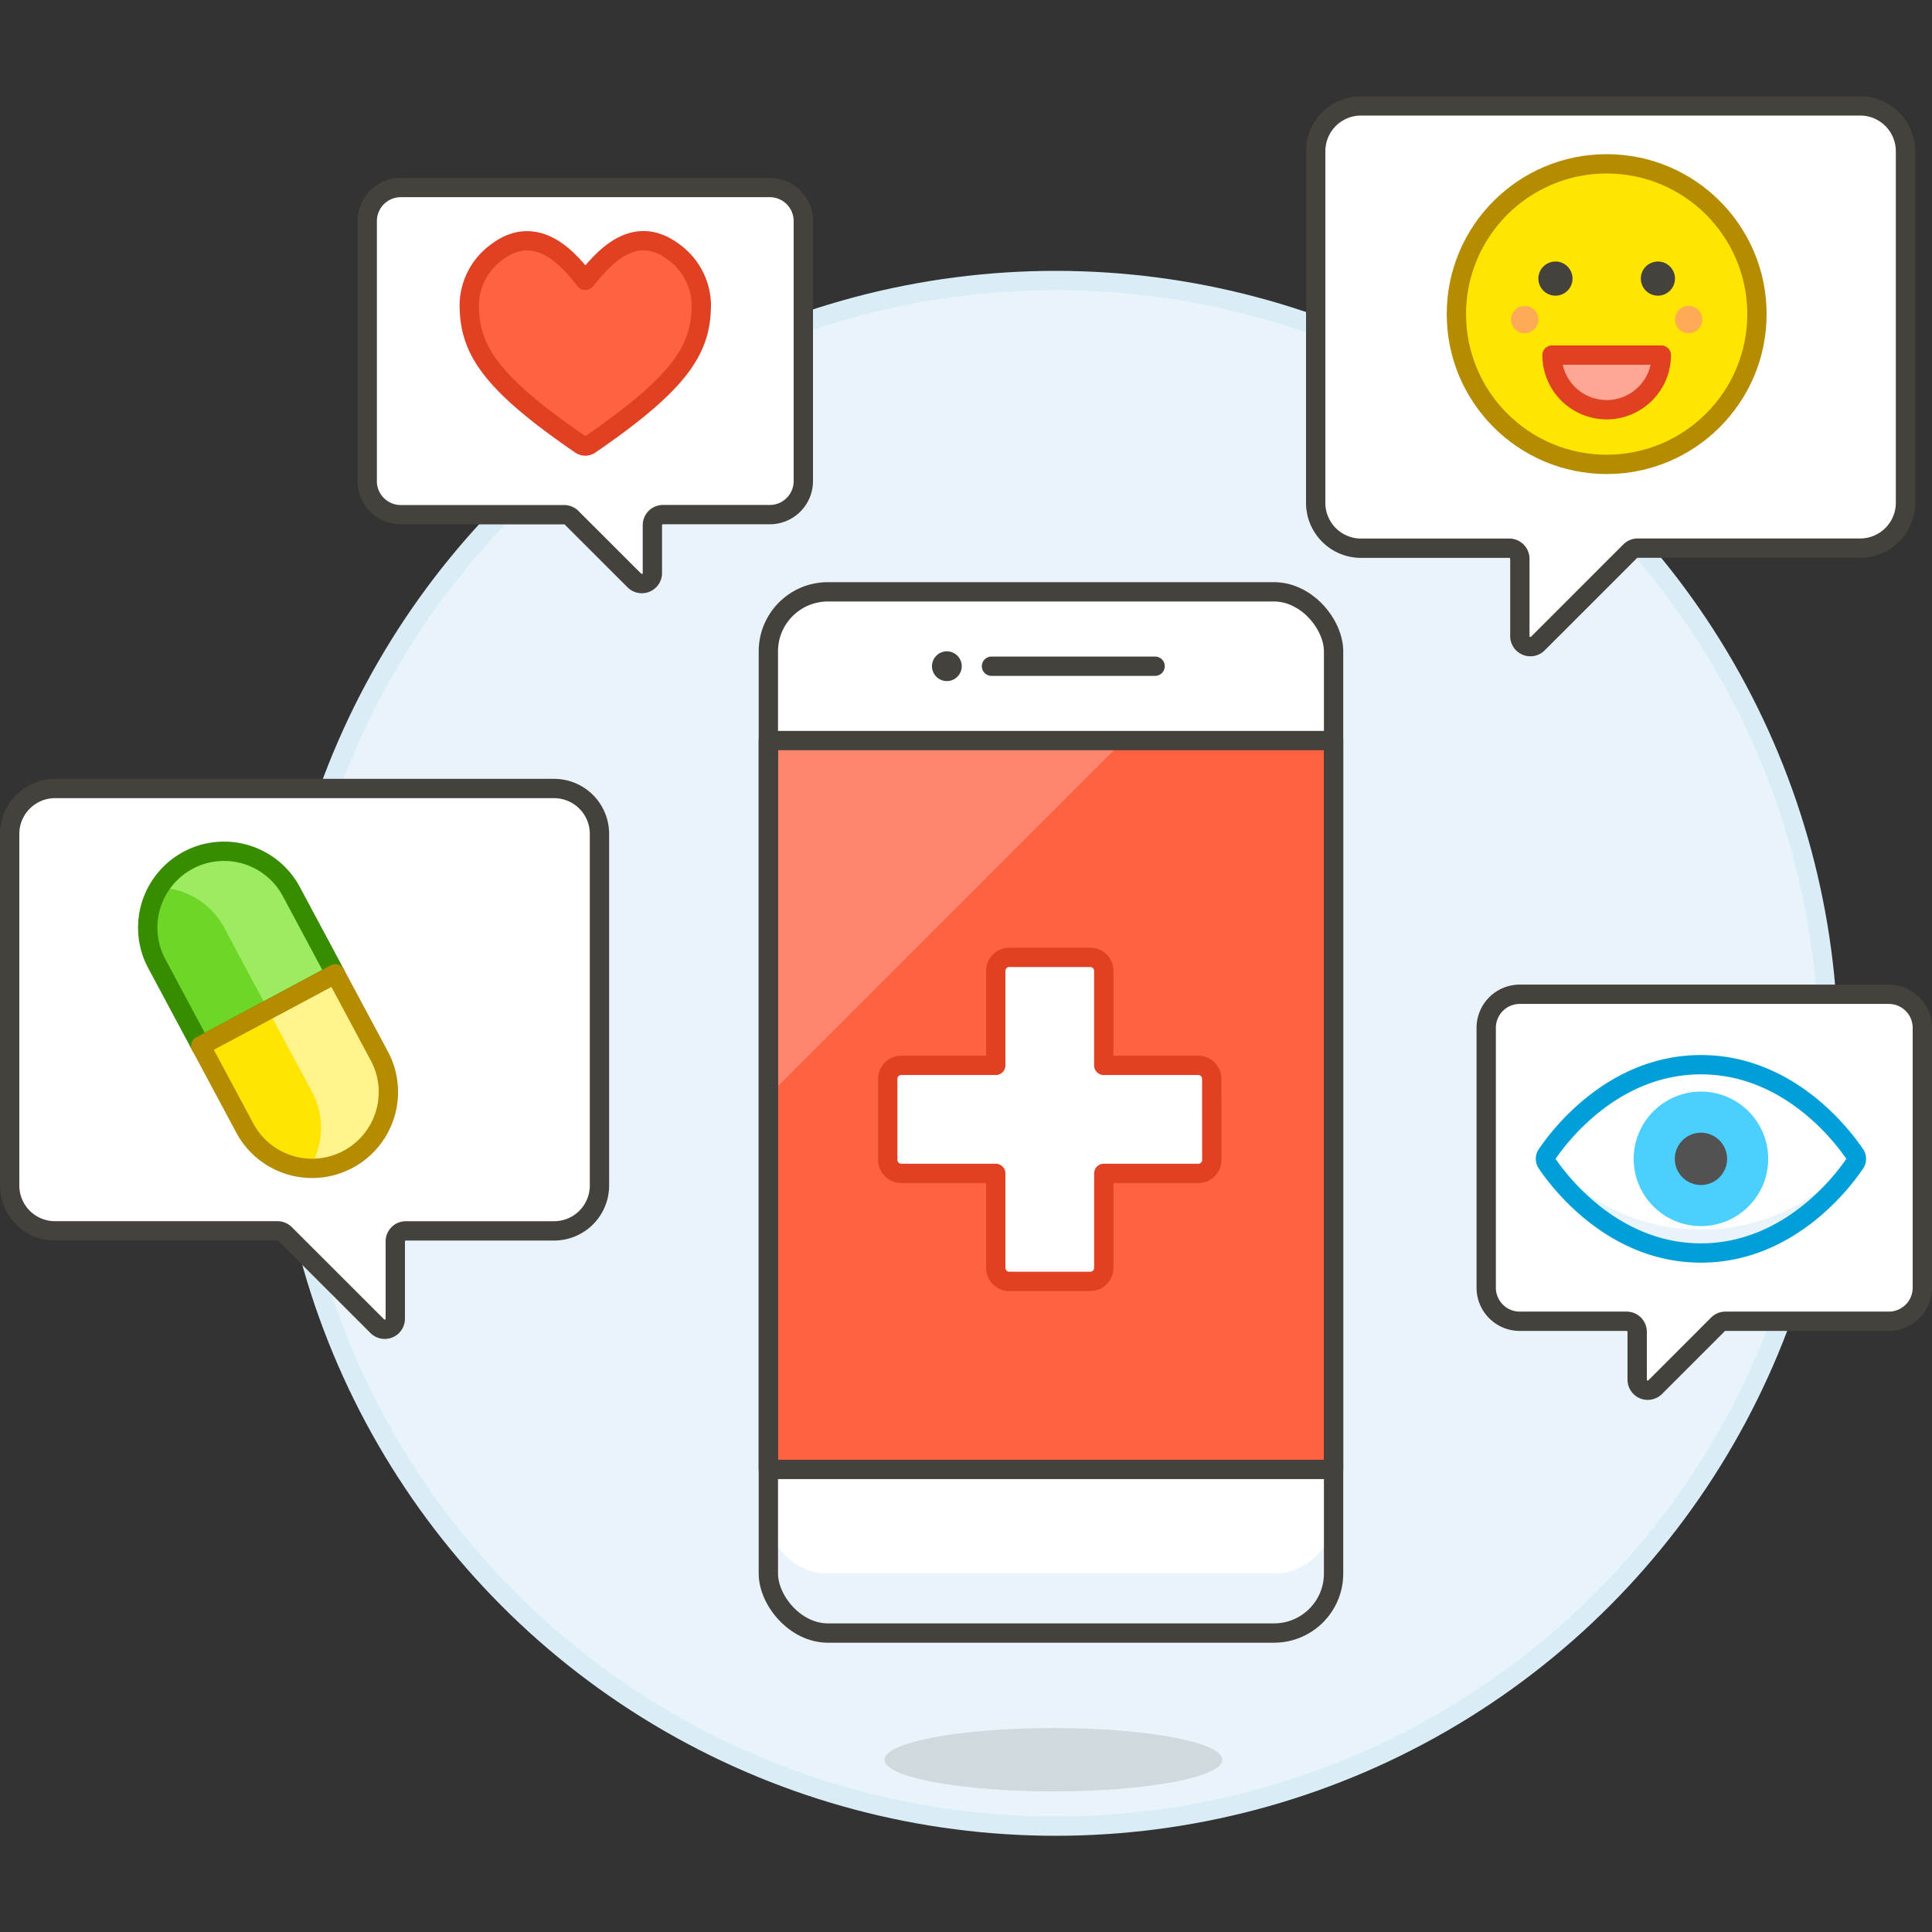
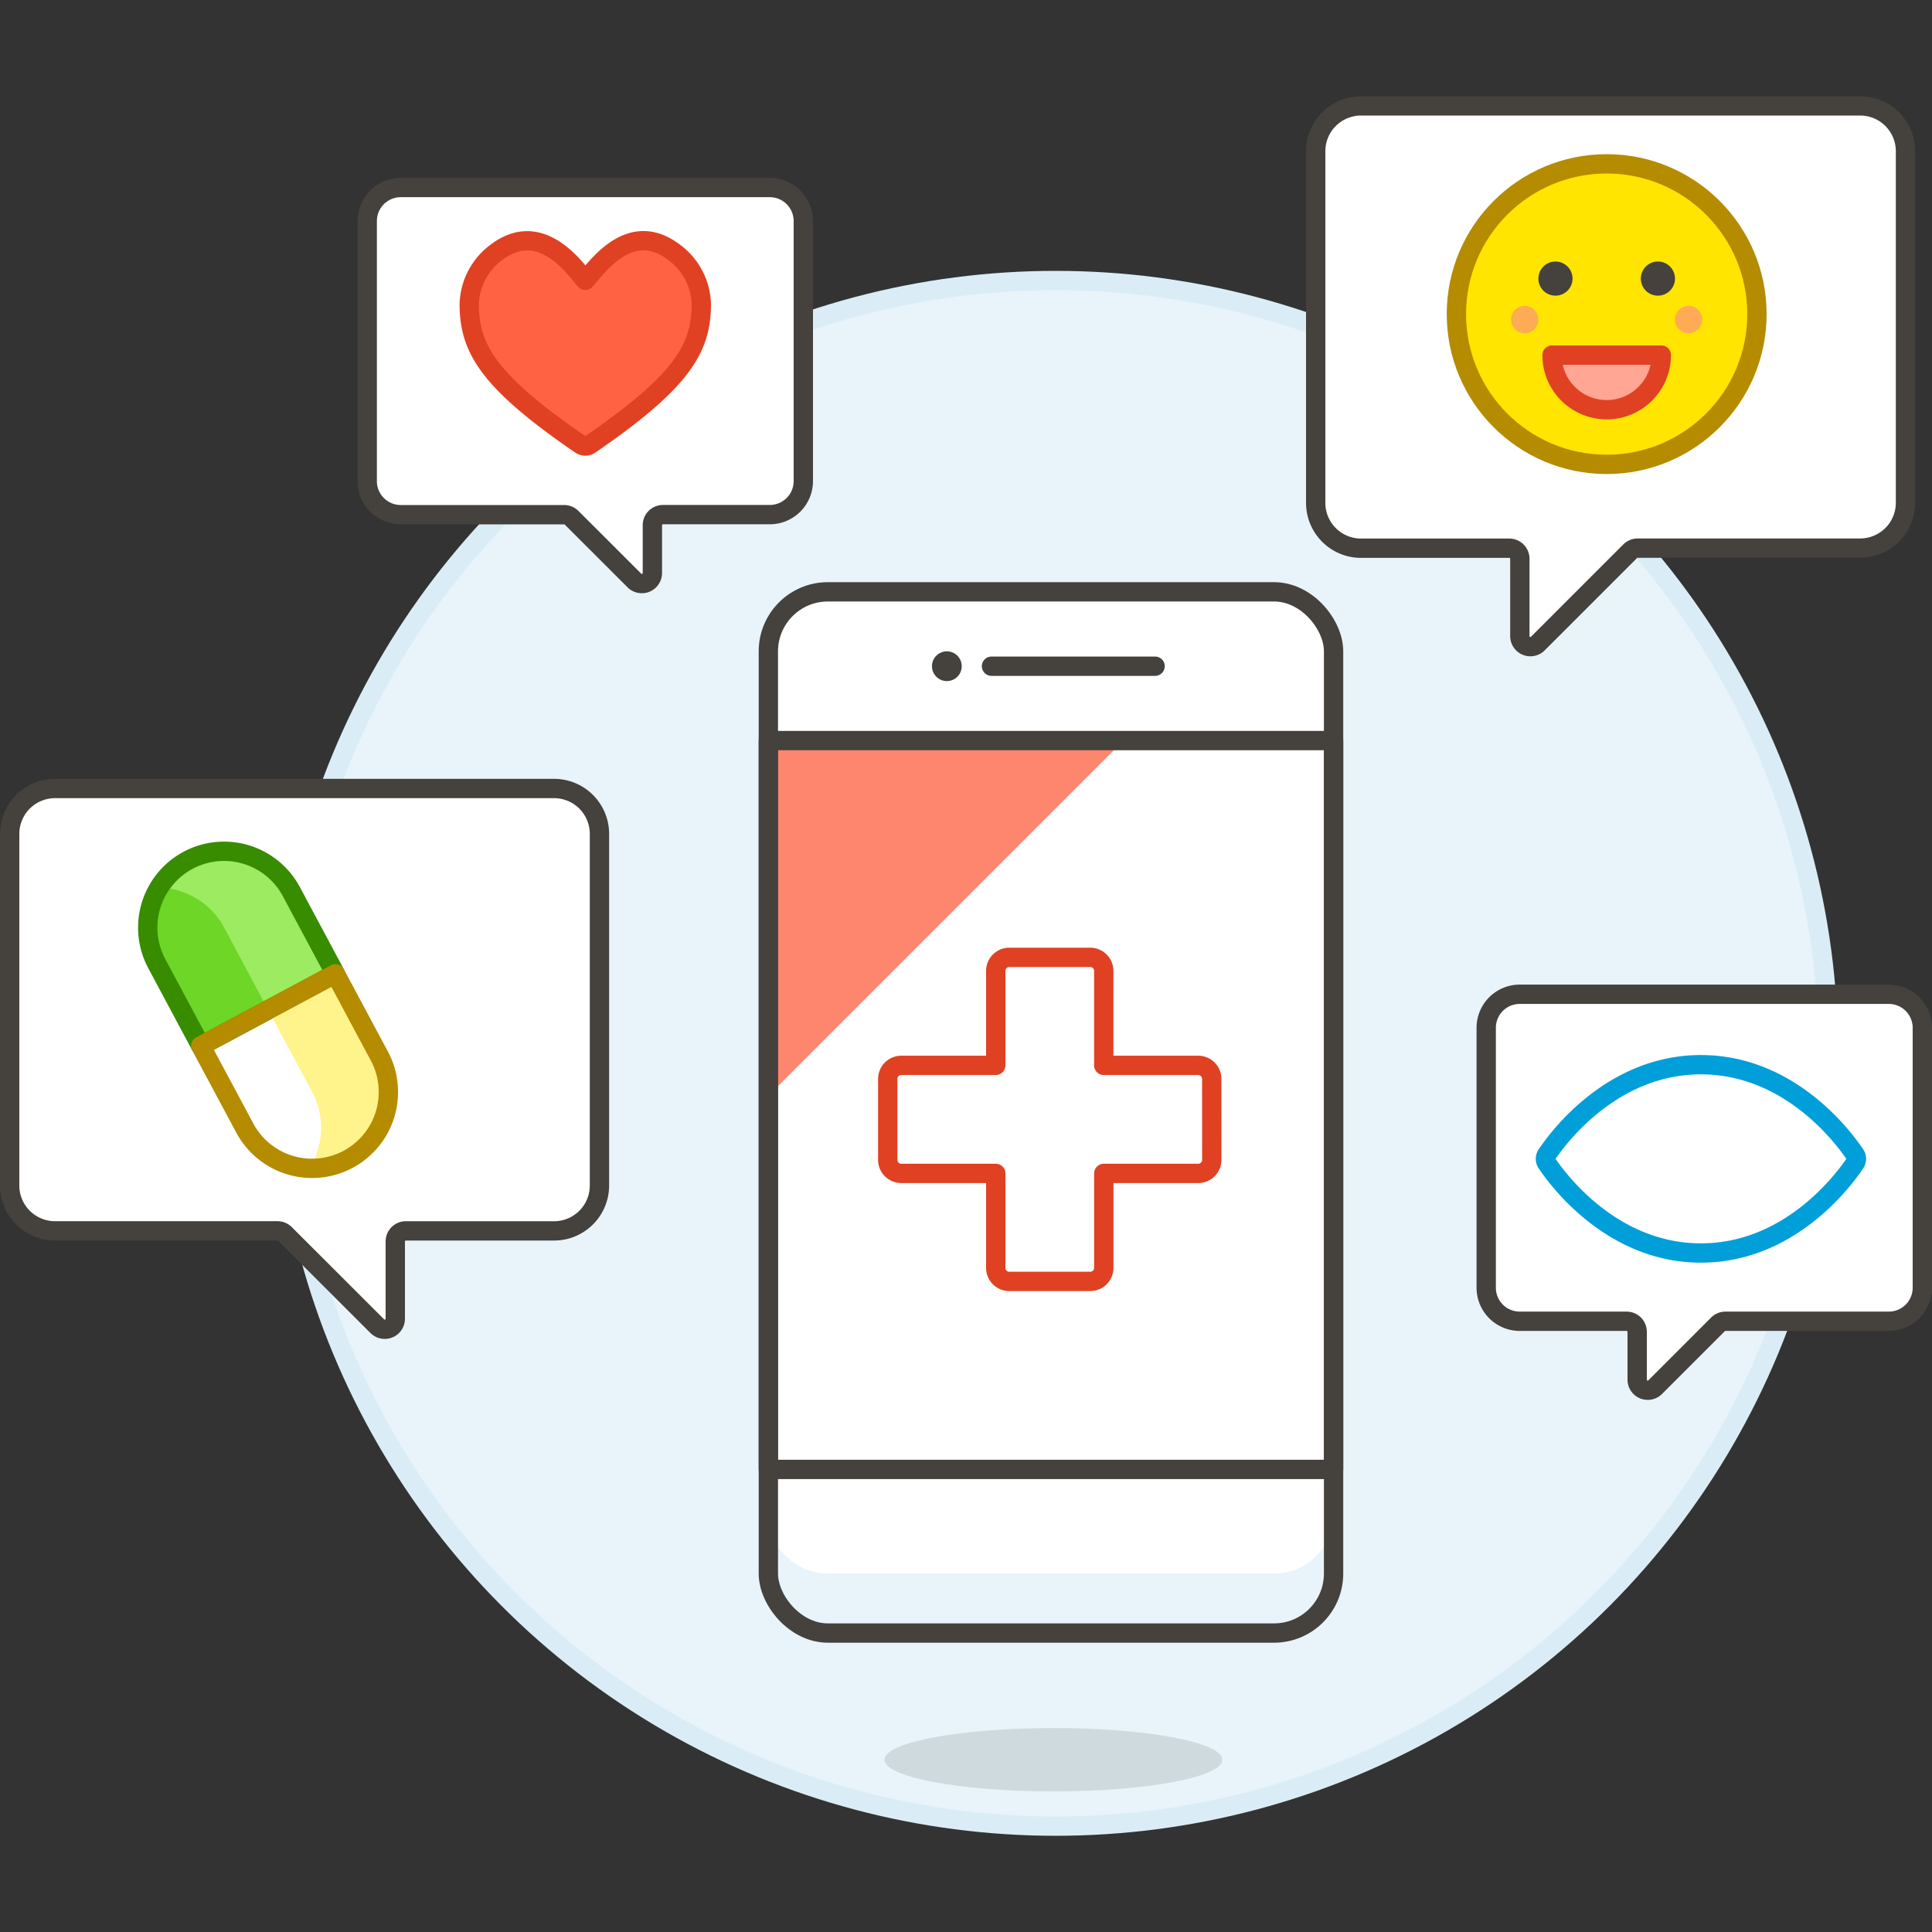
<svg xmlns="http://www.w3.org/2000/svg" viewBox="0 0 100 100">
  <rect x="0" y="0" width="100" height="100" fill="#333333" stroke="none" />
  <g class="nc-icon-wrapper">
    <defs />
    <circle class="a" cx="54.639" cy="54.52" r="40" fill="#e8f4fa" stroke="#daedf7" stroke-miterlimit="10" />
    <g class="b" opacity="0.15">
      <ellipse class="c" cx="54.523" cy="91.083" rx="8.742" ry="1.639" style="" fill="#45413c" />
    </g>
    <rect class="d" x="39.77" y="30.633" width="29.256" height="53.893" rx="3.08" style="" fill="#fff" />
    <path class="e" d="M39.77 81.446a3.08 3.08 0 0 0 3.08 3.08h23.1a3.08 3.08 0 0 0 3.079-3.08v-3.079a3.079 3.079 0 0 1-3.079 3.079h-23.1a3.079 3.079 0 0 1-3.08-3.079z" style="" fill="#e8f4fa" />
-     <path class="f" d="M39.77 38.332h29.256v37.725H39.77z" style="" fill="#ff6242" />
    <path class="g" d="M58.155 38.332L39.77 56.717V38.332h18.385z" style="" fill="#ff866e" />
    <path class="h" d="M39.77 38.332h29.256v37.725H39.77z" fill="none" stroke="#45413c" stroke-linecap="round" stroke-linejoin="round" />
    <path class="h" d="M51.319 34.483h8.468" fill="none" stroke="#45413c" stroke-linecap="round" stroke-linejoin="round" />
    <circle class="c" cx="49.009" cy="34.483" r=".77" style="" fill="#45413c" />
    <rect class="h" x="39.77" y="30.633" width="29.256" height="53.893" rx="3.08" fill="none" stroke="#45413c" stroke-linecap="round" stroke-linejoin="round" />
    <path class="i" d="M62.719 55.843a.7.7 0 0 0-.7-.7H57.13v-4.89a.7.7 0 0 0-.7-.7h-4.19a.7.7 0 0 0-.7.7v4.89h-4.89a.7.7 0 0 0-.7.7v4.192a.7.7 0 0 0 .7.7h4.89v4.89a.7.7 0 0 0 .7.7h4.192a.7.7 0 0 0 .7-.7v-4.89h4.89a.7.7 0 0 0 .7-.7z" fill="#fff" stroke-linecap="round" stroke-linejoin="round" stroke="#e04122" />
    <g>
      <path class="j" d="M98.628 7.828a2.349 2.349 0 0 0-2.349-2.348H70.448A2.348 2.348 0 0 0 68.1 7.828v18.2a2.348 2.348 0 0 0 2.348 2.348h7.673a.546.546 0 0 1 .546.547v4a.546.546 0 0 0 .933.386l4.778-4.778a.547.547 0 0 1 .386-.16h11.515a2.349 2.349 0 0 0 2.349-2.348z" fill="#fff" stroke="#45413c" stroke-linecap="round" stroke-linejoin="round" />
      <circle class="k" cx="83.161" cy="16.258" r="7.778" stroke-linecap="round" stroke-linejoin="round" fill="#ffe500" stroke="#b58b00" />
      <circle class="c" cx="80.51" cy="14.42" r=".884" style="" fill="#45413c" />
      <circle class="c" cx="85.813" cy="14.42" r=".884" style="" fill="#45413c" />
      <circle class="l" cx="78.919" cy="16.541" r=".707" style="" fill="#ffaa54" />
      <circle class="l" cx="87.404" cy="16.541" r=".707" style="" fill="#ffaa54" />
      <path class="m" d="M80.333 18.379a2.828 2.828 0 0 0 5.656 0z" stroke-linecap="round" stroke-linejoin="round" stroke="#e04122" fill="#ffa694" />
    </g>
    <g>
      <path class="j" d="M19.007 11.443a1.737 1.737 0 0 1 1.736-1.737h19.1a1.737 1.737 0 0 1 1.737 1.737V24.9a1.736 1.736 0 0 1-1.737 1.737h-5.53a.546.546 0 0 0-.546.546v2.476a.546.546 0 0 1-.933.386L29.586 26.8a.551.551 0 0 0-.387-.16h-8.456a1.736 1.736 0 0 1-1.736-1.74z" fill="#fff" stroke="#45413c" stroke-linecap="round" stroke-linejoin="round" />
      <path class="f" d="M30.055 23.012a.423.423 0 0 0 .479 0c4.84-3.317 5.768-5.02 5.766-7.291a3.447 3.447 0 0 0-1.438-2.682c-2.227-1.665-3.894.709-4.568 1.473-.472-.536-2.261-3.2-4.567-1.473a3.448 3.448 0 0 0-1.439 2.682c-.003 2.271.927 3.979 5.767 7.291z" style="" fill="#ff6242" />
      <path class="n" d="M30.055 23.012a.423.423 0 0 0 .479 0c4.84-3.317 5.768-5.02 5.766-7.291a3.447 3.447 0 0 0-1.438-2.682c-2.227-1.665-3.894.709-4.568 1.473-.472-.536-2.261-3.2-4.567-1.473a3.448 3.448 0 0 0-1.439 2.682c-.003 2.271.927 3.979 5.767 7.291z" fill="none" stroke-linecap="round" stroke-linejoin="round" stroke="#e04122" />
    </g>
    <g>
      <path class="j" d="M.5 43.162a2.349 2.349 0 0 1 2.348-2.349h25.831a2.349 2.349 0 0 1 2.349 2.349v18.2a2.349 2.349 0 0 1-2.349 2.348h-7.672a.547.547 0 0 0-.547.547v4a.546.546 0 0 1-.932.386l-4.778-4.774a.551.551 0 0 0-.387-.16H2.848A2.348 2.348 0 0 1 .5 61.361z" fill="#fff" stroke="#45413c" stroke-linecap="round" stroke-linejoin="round" />
      <path class="o" d="M15.08 46.149l2.278 4.257-6.966 3.728-2.278-4.258a3.95 3.95 0 0 1 6.966-3.727z" style="" fill="#6dd627" />
      <path class="p" d="M13.876 52.269L11.6 48.01a3.935 3.935 0 0 0-3.366-2.069 3.953 3.953 0 0 1 6.848.208l2.278 4.257z" style="" fill="#9ceb60" />
      <path class="q" d="M15.08 46.149l2.278 4.257-6.966 3.728-2.278-4.258a3.95 3.95 0 0 1 6.966-3.727z" fill="none" stroke-linecap="round" stroke-linejoin="round" stroke="#388c00" />
-       <path class="r" d="M19.635 54.659l-2.277-4.253-6.966 3.728 2.279 4.255a3.95 3.95 0 0 0 6.964-3.73z" style="" fill="#ffe500" />
      <path class="s" d="M13.875 52.267l2.281 4.257a3.934 3.934 0 0 1-.145 3.949 3.952 3.952 0 0 0 3.624-5.814l-2.277-4.253-3.482 1.863" style="" fill="#fff48c" />
      <path class="t" d="M19.635 54.659l-2.277-4.253-6.966 3.728 2.279 4.255a3.95 3.95 0 0 0 6.964-3.73z" fill="none" stroke-linecap="round" stroke-linejoin="round" stroke="#b58b00" />
    </g>
    <g>
      <path class="j" d="M99.5 53.2a1.737 1.737 0 0 0-1.736-1.737h-19.1a1.737 1.737 0 0 0-1.738 1.737v13.452a1.737 1.737 0 0 0 1.736 1.737h5.531a.546.546 0 0 1 .547.546v2.476a.546.546 0 0 0 .933.386l3.248-3.248a.546.546 0 0 1 .386-.16h8.457a1.737 1.737 0 0 0 1.736-1.737z" fill="#fff" stroke="#45413c" stroke-linecap="round" stroke-linejoin="round" />
      <path class="d" d="M96.023 59.766a.386.386 0 0 1 0 .432c-.634.943-3.42 4.657-7.982 4.657s-7.349-3.714-7.983-4.657a.386.386 0 0 1 0-.432c.634-.943 3.42-4.657 7.983-4.657s7.348 3.714 7.982 4.657z" style="" fill="#fff" />
-       <path class="e" d="M96.053 59.82a10.3 10.3 0 0 1-16.025 0l.03-.054a.386.386 0 0 0 0 .432c.634.943 3.42 4.657 7.983 4.657s7.348-3.714 7.982-4.657a.386.386 0 0 0 0-.432" style="" fill="#e8f4fa" />
-       <circle class="u" cx="88.041" cy="59.982" r="3.481" style="" fill="#4acfff" />
      <path class="v" d="M96.023 59.766a.386.386 0 0 1 0 .432c-.634.943-3.42 4.657-7.982 4.657s-7.349-3.714-7.983-4.657a.386.386 0 0 1 0-.432c.634-.943 3.42-4.657 7.983-4.657s7.348 3.714 7.982 4.657z" fill="none" stroke-linecap="round" stroke-linejoin="round" stroke="#009fd9" />
-       <circle class="w" cx="88.041" cy="59.982" r="1.354" style="" fill="#525252" />
    </g>
  </g>
</svg>